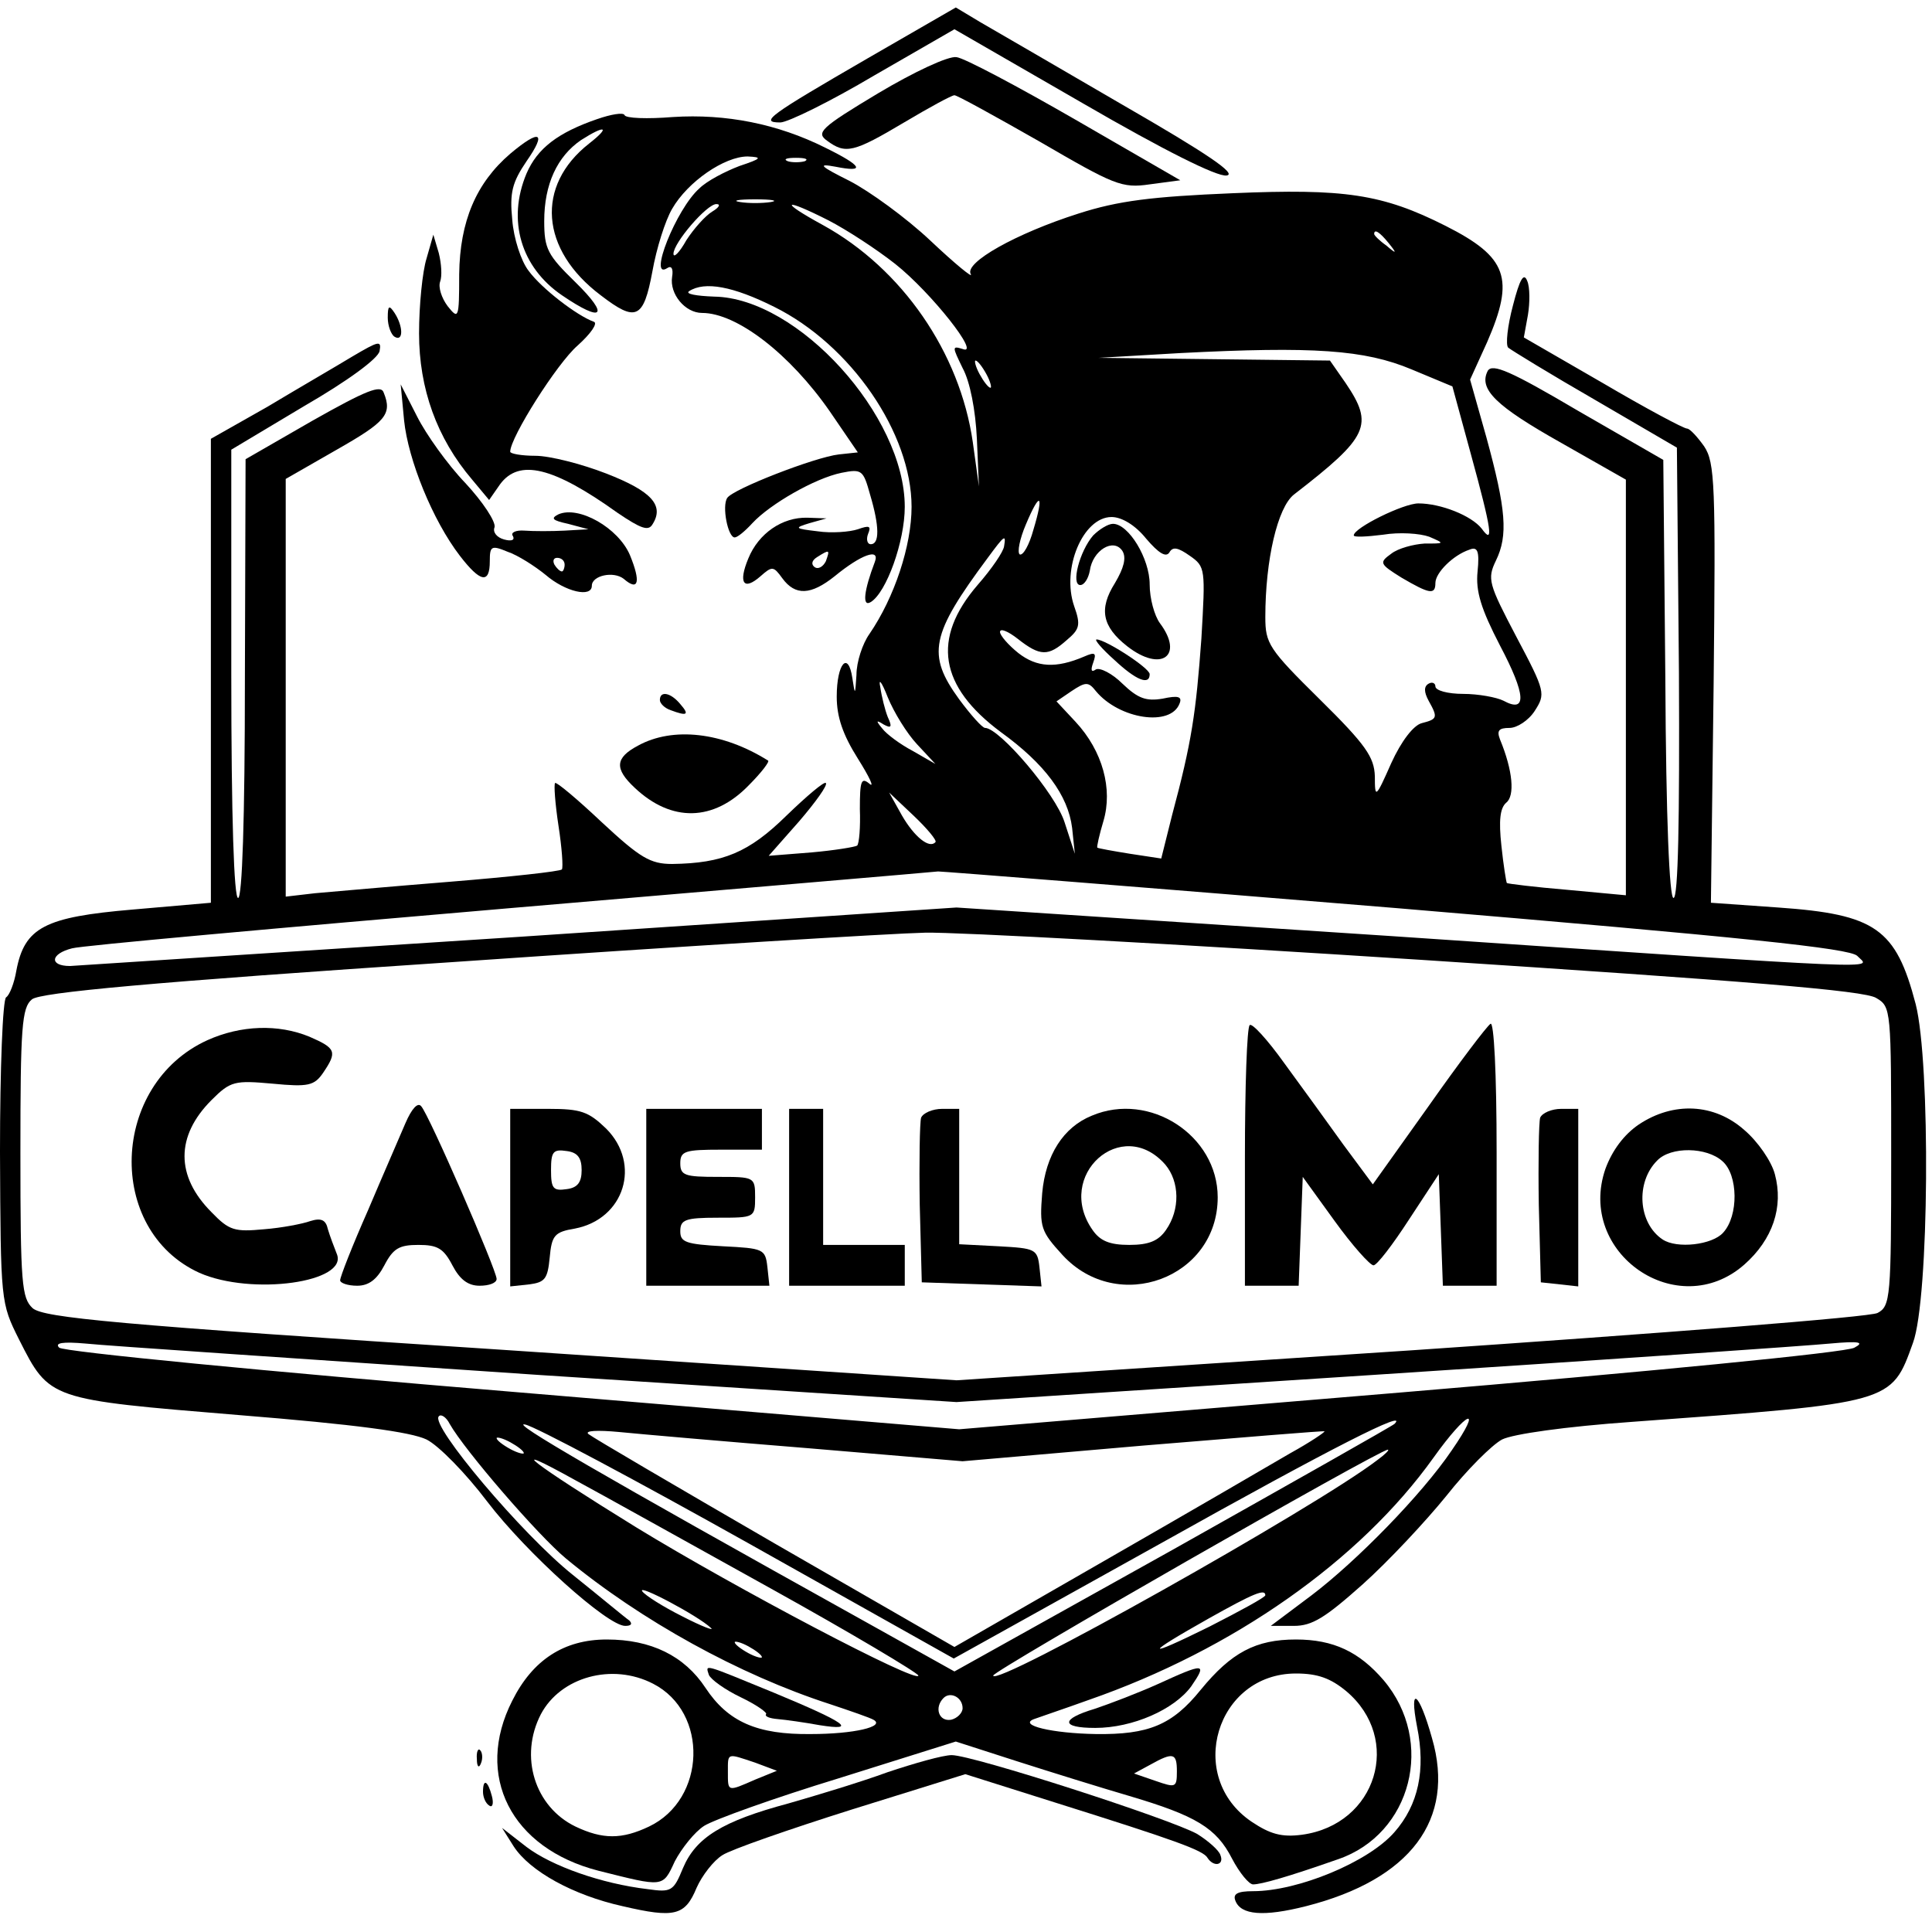
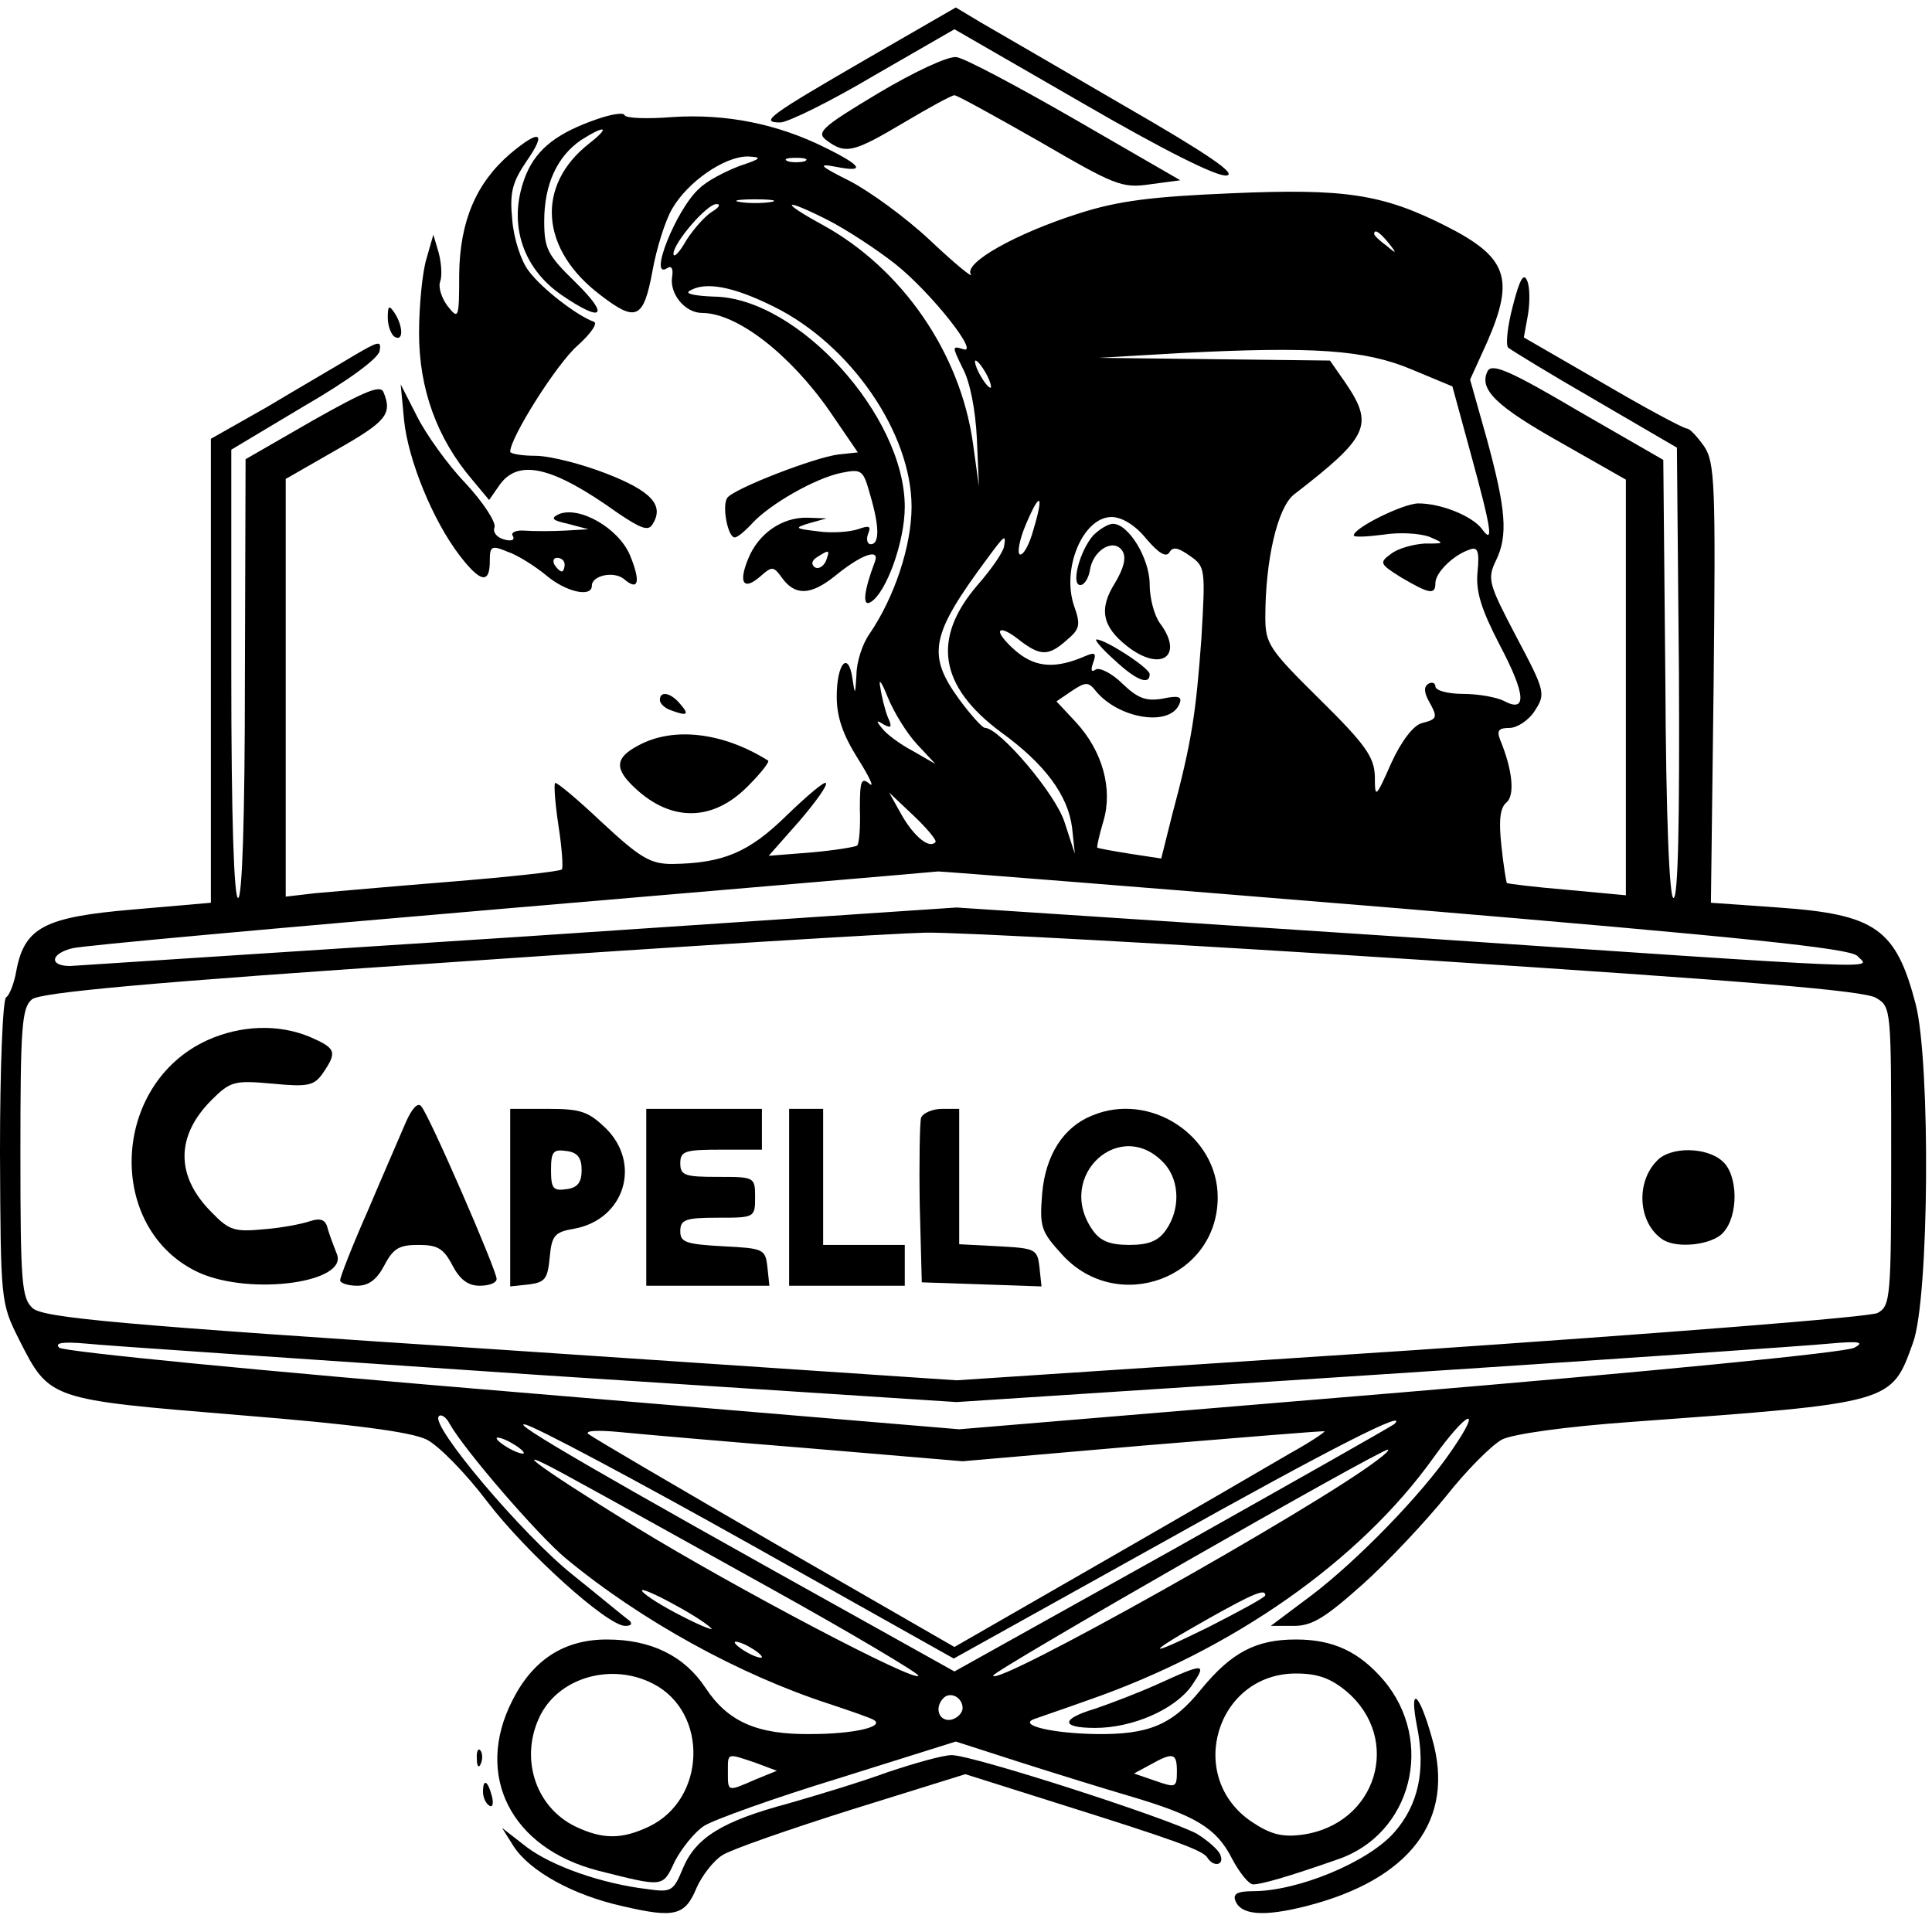
<svg xmlns="http://www.w3.org/2000/svg" version="1.0" width="284pt" height="284pt" viewBox="0 0 284 284" preserveAspectRatio="xMidYMid meet">
  <g transform="translate(0,284) scale(0.1,-0.1)" fill="#000000" stroke="none">
    <path d="M1275 2754 c-145 -84 -159 -94 -128 -94 11 0 74 31 138 69 l118 68 189 -109 c119 -69 197 -108 211 -106 16 2 -28 32 -153 104 -96 56 -191 111 -210 122 l-35 21 -130 -75z" />
    <path d="M1291 2703 c-85 -51 -92 -58 -75 -70 27 -20 39 -17 113 27 37 22 70 40 74 40 4 0 60 -31 125 -68 110 -64 121 -69 162 -63 l45 6 -154 89 c-85 49 -164 91 -175 92 -12 2 -63 -22 -115 -53z" />
    <path d="M878 2665 c-58 -20 -88 -43 -104 -80 -29 -69 -8 -138 52 -179 60 -41 71 -31 20 19 -41 40 -46 49 -46 90 0 54 19 95 54 119 36 23 44 20 12 -5 -79 -62 -72 -156 17 -223 52 -40 63 -35 76 35 6 34 19 75 29 92 23 40 77 77 111 77 22 -1 21 -3 -12 -14 -21 -8 -48 -22 -59 -33 -34 -30 -76 -136 -47 -117 6 4 9 -1 7 -13 -4 -25 19 -53 44 -53 51 0 129 -60 188 -145 l41 -60 -28 -3 c-35 -4 -156 -51 -164 -64 -8 -12 1 -58 11 -58 4 0 15 9 26 21 26 28 92 66 131 74 30 6 32 4 42 -32 14 -47 14 -73 1 -73 -5 0 -7 7 -4 15 5 12 2 13 -15 7 -12 -4 -39 -6 -59 -3 -34 4 -35 5 -12 12 l25 7 -28 1 c-37 1 -72 -23 -87 -60 -15 -36 -7 -48 18 -26 17 15 19 15 32 -3 19 -26 42 -25 77 3 39 32 67 42 59 21 -16 -42 -19 -67 -6 -59 23 14 50 89 50 140 0 134 -157 307 -280 309 -27 1 -43 4 -37 8 23 15 65 7 125 -23 113 -56 202 -186 202 -294 0 -57 -25 -133 -62 -187 -10 -14 -19 -41 -19 -60 -2 -30 -2 -31 -6 -5 -6 41 -23 22 -23 -27 0 -30 9 -56 31 -91 17 -27 25 -44 17 -37 -12 10 -14 4 -14 -37 1 -27 -1 -51 -4 -54 -3 -2 -33 -7 -67 -10 l-63 -5 45 51 c24 28 42 53 39 56 -2 3 -28 -19 -58 -48 -55 -54 -93 -70 -168 -71 -32 0 -47 9 -103 61 -36 34 -67 60 -69 58 -2 -2 0 -30 5 -63 5 -32 7 -61 5 -64 -3 -3 -77 -11 -163 -18 -87 -7 -177 -15 -200 -17 l-43 -5 0 307 0 307 75 43 c72 41 82 52 69 84 -4 12 -26 3 -104 -41 l-99 -57 -1 -322 c0 -209 -4 -323 -10 -323 -6 0 -10 117 -10 330 l0 329 107 64 c64 37 109 70 111 81 3 16 -1 15 -40 -8 -23 -14 -80 -47 -125 -74 l-83 -47 0 -341 0 -341 -115 -10 c-129 -11 -159 -26 -171 -90 -3 -18 -10 -36 -15 -39 -5 -3 -9 -105 -9 -227 1 -221 1 -222 28 -276 45 -89 44 -88 322 -111 174 -14 254 -25 277 -36 18 -9 58 -50 89 -91 58 -76 177 -183 203 -183 9 0 11 3 6 8 -6 4 -43 35 -83 67 -74 59 -210 220 -197 233 3 4 11 -1 16 -11 22 -39 130 -164 171 -198 110 -91 255 -171 388 -214 30 -10 59 -20 64 -23 18 -10 -29 -21 -92 -21 -79 -1 -122 18 -155 68 -31 47 -80 71 -145 71 -63 0 -109 -30 -139 -90 -56 -110 -2 -217 127 -250 96 -24 94 -25 112 14 10 19 29 43 43 52 14 9 103 41 198 70 l172 54 90 -29 c50 -16 124 -39 165 -51 98 -29 128 -47 151 -92 11 -21 25 -38 31 -38 12 0 51 11 125 37 108 37 143 173 67 263 -36 42 -74 60 -129 60 -59 0 -95 -19 -140 -74 -42 -52 -77 -66 -154 -65 -64 1 -115 13 -91 22 8 3 44 15 80 28 213 74 399 205 507 356 50 70 74 79 27 11 -44 -65 -140 -163 -206 -213 l-60 -45 34 0 c27 0 46 12 101 61 38 34 93 93 123 130 30 38 67 75 82 83 16 8 93 19 192 26 383 28 380 27 412 116 24 65 26 412 4 498 -29 111 -59 132 -202 142 l-99 7 4 322 c3 292 2 325 -14 349 -10 14 -21 26 -25 26 -5 0 -61 30 -124 67 l-116 67 6 33 c3 18 3 41 -1 50 -5 13 -11 3 -21 -36 -8 -30 -11 -58 -7 -62 5 -4 62 -39 128 -77 l120 -70 3 -331 c1 -216 -1 -331 -8 -331 -6 0 -11 116 -12 322 l-3 322 -125 72 c-100 59 -126 70 -133 59 -14 -27 12 -52 108 -106 l95 -54 0 -305 0 -306 -86 8 c-48 4 -88 9 -89 10 -1 2 -5 26 -8 55 -4 37 -2 55 7 63 13 10 10 47 -9 93 -5 13 -2 17 14 17 11 0 28 11 37 25 16 25 16 28 -27 109 -41 78 -43 85 -30 112 18 37 15 75 -14 181 l-24 85 25 55 c41 94 30 125 -61 171 -93 47 -149 55 -313 48 -119 -5 -168 -11 -227 -30 -91 -29 -168 -72 -158 -89 4 -7 -23 15 -59 49 -36 34 -90 73 -119 88 -44 22 -48 26 -21 21 45 -9 40 1 -15 28 -70 35 -146 50 -224 45 -37 -3 -70 -2 -71 3 -2 4 -20 1 -40 -6z m305 -62 c-7 -2 -19 -2 -25 0 -7 3 -2 5 12 5 14 0 19 -2 13 -5z m-50 -60 c-13 -2 -33 -2 -45 0 -13 2 -3 4 22 4 25 0 35 -2 23 -4z m-86 -14 c-10 -6 -27 -25 -38 -42 -10 -18 -19 -27 -19 -20 0 16 49 73 63 73 7 0 4 -5 -6 -11z m171 -13 c27 -14 70 -42 98 -64 53 -42 127 -136 99 -125 -16 5 -15 3 0 -28 11 -20 19 -62 21 -104 l3 -70 -9 65 c-19 132 -104 255 -220 319 -66 36 -59 41 8 7z m823 -33 c13 -16 12 -17 -3 -4 -10 7 -18 15 -18 17 0 8 8 3 21 -13z m34 -186 l60 -25 27 -99 c31 -113 34 -135 16 -110 -15 19 -60 37 -93 37 -22 0 -95 -36 -95 -47 0 -3 19 -2 43 1 24 4 54 2 68 -3 23 -10 23 -10 -7 -10 -16 -1 -39 -7 -49 -15 -18 -13 -17 -15 15 -35 41 -24 50 -26 50 -8 0 15 26 41 50 49 12 5 15 -2 12 -32 -3 -29 5 -55 33 -109 38 -72 40 -100 5 -81 -10 5 -37 10 -59 10 -23 0 -41 5 -41 11 0 5 -5 7 -10 4 -7 -4 -7 -12 0 -25 14 -25 13 -27 -10 -33 -12 -3 -30 -26 -45 -59 -23 -52 -24 -52 -24 -19 -1 28 -13 46 -81 113 -75 74 -80 82 -80 121 0 84 18 161 42 180 110 85 118 102 76 164 l-23 33 -170 2 -170 2 120 7 c195 10 271 5 340 -24z m-625 -7 c6 -11 8 -20 6 -20 -3 0 -10 9 -16 20 -6 11 -8 20 -6 20 3 0 10 -9 16 -20z m69 -229 c-6 -22 -15 -38 -20 -36 -4 3 0 23 9 44 21 50 27 45 11 -8z m166 -13 c18 -21 29 -28 34 -20 5 9 13 7 30 -5 23 -16 23 -19 17 -122 -8 -109 -14 -151 -43 -259 l-16 -64 -46 7 c-25 4 -47 8 -48 9 -1 1 3 19 9 39 14 47 -1 103 -41 146 l-28 30 22 15 c21 14 25 14 36 0 34 -41 110 -53 123 -18 4 10 -2 12 -25 7 -24 -4 -36 0 -59 22 -15 15 -33 24 -39 21 -7 -5 -8 -1 -4 10 5 14 3 16 -13 9 -42 -18 -70 -16 -97 5 -15 12 -27 26 -27 31 0 6 12 1 26 -10 33 -26 45 -26 72 -2 19 16 21 22 11 50 -19 55 13 131 55 131 15 0 35 -12 51 -32z m-209 -11 c-1 -8 -18 -33 -39 -57 -68 -79 -56 -149 34 -216 65 -47 99 -93 105 -141 l4 -38 -15 46 c-13 42 -96 139 -117 139 -4 0 -21 19 -38 42 -48 66 -42 95 42 208 25 34 27 35 24 17z m-262 -22 c-4 -8 -11 -12 -16 -9 -6 4 -5 10 3 15 19 12 19 11 13 -6z m134 -269 l27 -29 -33 19 c-19 10 -39 25 -45 33 -10 12 -9 13 2 6 11 -6 13 -4 6 11 -4 10 -9 30 -11 44 -3 14 2 8 11 -15 9 -22 28 -53 43 -69z m27 -144 c-9 -10 -31 8 -49 39 l-19 34 36 -34 c20 -19 35 -37 32 -39z m679 -97 c512 -43 664 -59 676 -70 19 -20 69 -22 -685 29 l-639 42 -641 -43 c-352 -23 -650 -42 -662 -43 -31 0 -29 18 3 26 14 4 304 30 643 59 339 29 622 53 630 54 7 0 311 -24 675 -54z m36 -76 c475 -31 651 -45 668 -56 22 -13 22 -16 22 -233 0 -207 -1 -220 -20 -230 -10 -6 -319 -30 -686 -55 l-668 -44 -670 45 c-567 37 -672 47 -688 61 -16 15 -18 35 -18 228 0 185 2 214 17 226 12 10 172 25 622 55 333 23 644 42 691 43 47 1 375 -17 730 -40z m-1300 -610 l616 -40 614 40 c338 22 640 43 670 46 44 4 51 2 36 -6 -10 -7 -310 -36 -668 -66 l-648 -54 -656 55 c-362 30 -661 59 -667 65 -7 7 5 9 39 6 27 -3 326 -23 664 -46z m311 -248 l301 -169 302 168 c259 145 367 199 346 177 -3 -3 -150 -86 -326 -185 l-321 -179 -129 72 c-397 221 -526 296 -502 291 15 -3 163 -82 329 -175z m89 140 l225 -19 265 23 c146 12 266 22 267 21 1 -1 -21 -16 -50 -32 -29 -17 -151 -88 -273 -158 l-221 -127 -264 152 c-145 84 -268 156 -274 161 -6 5 13 6 45 3 30 -3 156 -14 280 -24z m-420 -7 c0 -2 -9 0 -20 6 -11 6 -20 13 -20 16 0 2 9 0 20 -6 11 -6 20 -13 20 -16z m1255 -10 c-91 -70 -565 -336 -565 -317 0 7 566 331 580 332 3 0 -4 -7 -15 -15z m-892 -189 c119 -66 216 -124 217 -128 0 -13 -268 128 -415 218 -154 95 -199 130 -89 69 39 -21 168 -93 287 -159z m-88 -58 c6 -5 -13 2 -42 17 -28 14 -55 31 -59 37 -7 11 82 -36 101 -54z m815 48 c0 -3 -37 -23 -82 -46 -97 -48 -97 -42 -1 12 66 37 83 44 83 34z m-740 -91 c0 -2 -9 0 -20 6 -11 6 -20 13 -20 16 0 2 9 0 20 -6 11 -6 20 -13 20 -16z m-160 -39 c82 -42 78 -170 -6 -210 -40 -19 -68 -19 -108 0 -60 29 -83 103 -51 165 29 55 105 76 165 45z m1019 -11 c83 -70 45 -196 -65 -211 -30 -4 -47 1 -74 19 -98 66 -52 218 65 218 32 0 51 -7 74 -26z m-564 -25 c0 -7 -8 -15 -17 -17 -18 -3 -25 18 -11 32 10 10 28 1 28 -15z m-305 -80 l32 -12 -32 -13 c-41 -18 -40 -18 -40 11 0 29 -2 28 40 14z m620 -13 c0 -24 -2 -24 -31 -14 l-32 11 24 13 c34 19 39 17 39 -10z" />
    <path d="M1607 2053 c-20 -23 -33 -73 -19 -73 6 0 12 10 14 21 4 30 35 49 48 29 6 -10 2 -25 -11 -47 -24 -38 -19 -64 18 -93 50 -39 84 -14 48 34 -8 11 -15 36 -15 57 0 38 -31 89 -54 89 -7 0 -20 -8 -29 -17z" />
    <path d="M1638 1870 c32 -30 52 -38 52 -21 0 9 -65 51 -78 51 -4 0 8 -14 26 -30z" />
-     <path d="M1837 1333 c-4 -3 -7 -91 -7 -195 l0 -188 40 0 39 0 3 80 3 80 47 -65 c26 -36 52 -65 57 -65 5 0 28 30 52 67 l44 67 3 -82 3 -82 39 0 40 0 0 196 c0 118 -4 193 -9 189 -5 -3 -46 -57 -91 -121 l-82 -115 -43 58 c-23 32 -62 86 -87 120 -25 35 -48 60 -51 56z" />
    <path d="M305 1311 c-143 -65 -150 -279 -12 -342 77 -34 220 -14 202 28 -4 10 -10 26 -13 36 -3 14 -10 17 -26 12 -11 -4 -42 -10 -68 -12 -43 -4 -51 -2 -77 25 -53 53 -53 112 0 165 28 28 34 29 90 24 52 -5 61 -3 74 16 21 31 19 36 -20 53 -46 19 -101 17 -150 -5z" />
    <path d="M596 1189 c-8 -19 -33 -76 -55 -128 -23 -52 -41 -98 -41 -103 0 -4 11 -8 25 -8 17 0 29 9 40 30 13 25 22 30 50 30 28 0 37 -5 50 -30 11 -21 23 -30 40 -30 14 0 25 4 25 10 0 13 -100 243 -111 254 -5 6 -14 -4 -23 -25z" />
    <path d="M750 1079 l0 -130 28 3 c23 3 27 8 30 39 3 33 7 38 37 43 73 14 98 95 46 147 -26 25 -37 29 -85 29 l-56 0 0 -131z m105 41 c0 -18 -6 -26 -22 -28 -20 -3 -23 1 -23 28 0 27 3 31 23 28 16 -2 22 -10 22 -28z" />
    <path d="M950 1080 l0 -130 91 0 90 0 -3 28 c-3 26 -6 27 -65 30 -55 3 -63 6 -63 22 0 17 7 20 55 20 54 0 55 0 55 30 0 30 -1 30 -55 30 -48 0 -55 2 -55 20 0 18 7 20 60 20 l60 0 0 30 0 30 -85 0 -85 0 0 -130z" />
    <path d="M1160 1080 l0 -130 85 0 85 0 0 30 0 30 -60 0 -60 0 0 100 0 100 -25 0 -25 0 0 -130z" />
    <path d="M1354 1197 c-2 -7 -3 -65 -2 -128 l3 -114 88 -3 88 -3 -3 28 c-3 27 -6 28 -60 31 l-58 3 0 99 0 100 -25 0 c-14 0 -28 -6 -31 -13z" />
    <path d="M1605 1200 c-42 -17 -68 -58 -73 -114 -4 -50 -2 -56 30 -91 81 -88 228 -34 228 85 0 91 -100 156 -185 120z m108 -72 c21 -25 22 -66 1 -96 -11 -16 -25 -22 -54 -22 -29 0 -43 6 -54 22 -56 80 43 169 107 96z" />
-     <path d="M2264 1197 c-2 -7 -3 -65 -2 -128 l3 -114 28 -3 27 -3 0 130 0 131 -25 0 c-14 0 -28 -6 -31 -13z" />
-     <path d="M2409 1187 c-22 -15 -39 -38 -49 -65 -43 -124 106 -227 204 -141 42 37 58 85 45 133 -5 19 -25 48 -45 65 -44 39 -104 42 -155 8z m123 -54 c23 -20 24 -80 1 -105 -16 -18 -68 -24 -89 -10 -36 24 -40 84 -8 116 20 21 73 20 96 -1z" />
+     <path d="M2409 1187 z m123 -54 c23 -20 24 -80 1 -105 -16 -18 -68 -24 -89 -10 -36 24 -40 84 -8 116 20 21 73 20 96 -1z" />
    <path d="M750 2614 c-50 -43 -74 -99 -75 -177 0 -66 -1 -67 -17 -47 -9 12 -14 28 -11 36 3 8 2 26 -2 42 l-8 27 -10 -35 c-6 -19 -11 -69 -11 -110 0 -81 26 -154 78 -215 l25 -30 16 23 c28 38 78 26 173 -42 34 -23 45 -27 51 -17 18 28 -1 49 -68 75 -36 14 -83 26 -104 26 -20 0 -37 3 -37 6 0 21 69 130 99 156 20 18 30 33 24 35 -25 9 -77 49 -96 75 -11 14 -22 48 -24 75 -4 40 0 55 21 86 30 43 20 48 -24 11z" />
    <path d="M570 2373 c0 -12 5 -25 10 -28 13 -8 13 15 0 35 -8 12 -10 11 -10 -7z" />
    <path d="M594 2222 c6 -58 42 -147 82 -199 30 -39 44 -42 44 -8 0 22 2 24 26 14 15 -5 40 -21 56 -34 29 -25 68 -34 68 -16 0 15 32 22 47 10 22 -19 25 -4 9 35 -17 40 -75 73 -105 60 -12 -6 -9 -9 14 -14 l30 -8 -35 -2 c-19 -1 -46 -1 -59 0 -13 1 -21 -3 -17 -8 3 -6 -2 -8 -13 -5 -11 3 -17 11 -14 18 2 8 -17 37 -43 65 -26 27 -58 72 -71 98 l-24 47 5 -53z m236 -212 c0 -5 -2 -10 -4 -10 -3 0 -8 5 -11 10 -3 6 -1 10 4 10 6 0 11 -4 11 -10z" />
    <path d="M970 1811 c0 -5 7 -12 16 -15 24 -9 28 -7 14 9 -14 17 -30 20 -30 6z" />
    <path d="M938 1744 c-34 -18 -35 -34 -5 -62 54 -51 116 -50 168 4 18 18 31 35 28 36 -67 42 -140 50 -191 22z" />
-     <path d="M1042 378 c3 -7 24 -22 47 -33 23 -11 40 -23 37 -25 -2 -3 5 -6 17 -7 12 -1 40 -5 62 -9 57 -9 38 4 -68 48 -105 43 -100 42 -95 26z" />
    <path d="M1701 364 c-29 -13 -71 -29 -92 -36 -50 -15 -50 -28 1 -28 55 0 116 27 141 61 24 35 20 35 -50 3z" />
    <path d="M2083 302 c13 -64 2 -115 -33 -155 -38 -44 -142 -87 -208 -87 -23 0 -30 -4 -26 -14 8 -21 41 -24 104 -8 153 39 220 127 185 247 -19 68 -34 79 -22 17z" />
    <path d="M701 254 c0 -11 3 -14 6 -6 3 7 2 16 -1 19 -3 4 -6 -2 -5 -13z" />
    <path d="M1305 235 c-38 -14 -104 -34 -146 -46 -97 -26 -136 -50 -155 -95 -14 -34 -17 -36 -52 -31 -68 8 -141 34 -178 62 l-36 28 17 -27 c24 -37 88 -72 160 -88 77 -18 92 -14 109 27 8 18 25 40 38 48 12 8 98 38 190 67 l167 52 133 -42 c175 -55 217 -70 223 -81 9 -14 25 -11 19 4 -2 7 -18 21 -34 31 -39 22 -330 116 -361 116 -13 0 -55 -12 -94 -25z" />
    <path d="M710 206 c0 -8 4 -17 9 -20 5 -4 7 3 4 14 -6 23 -13 26 -13 6z" />
  </g>
</svg>